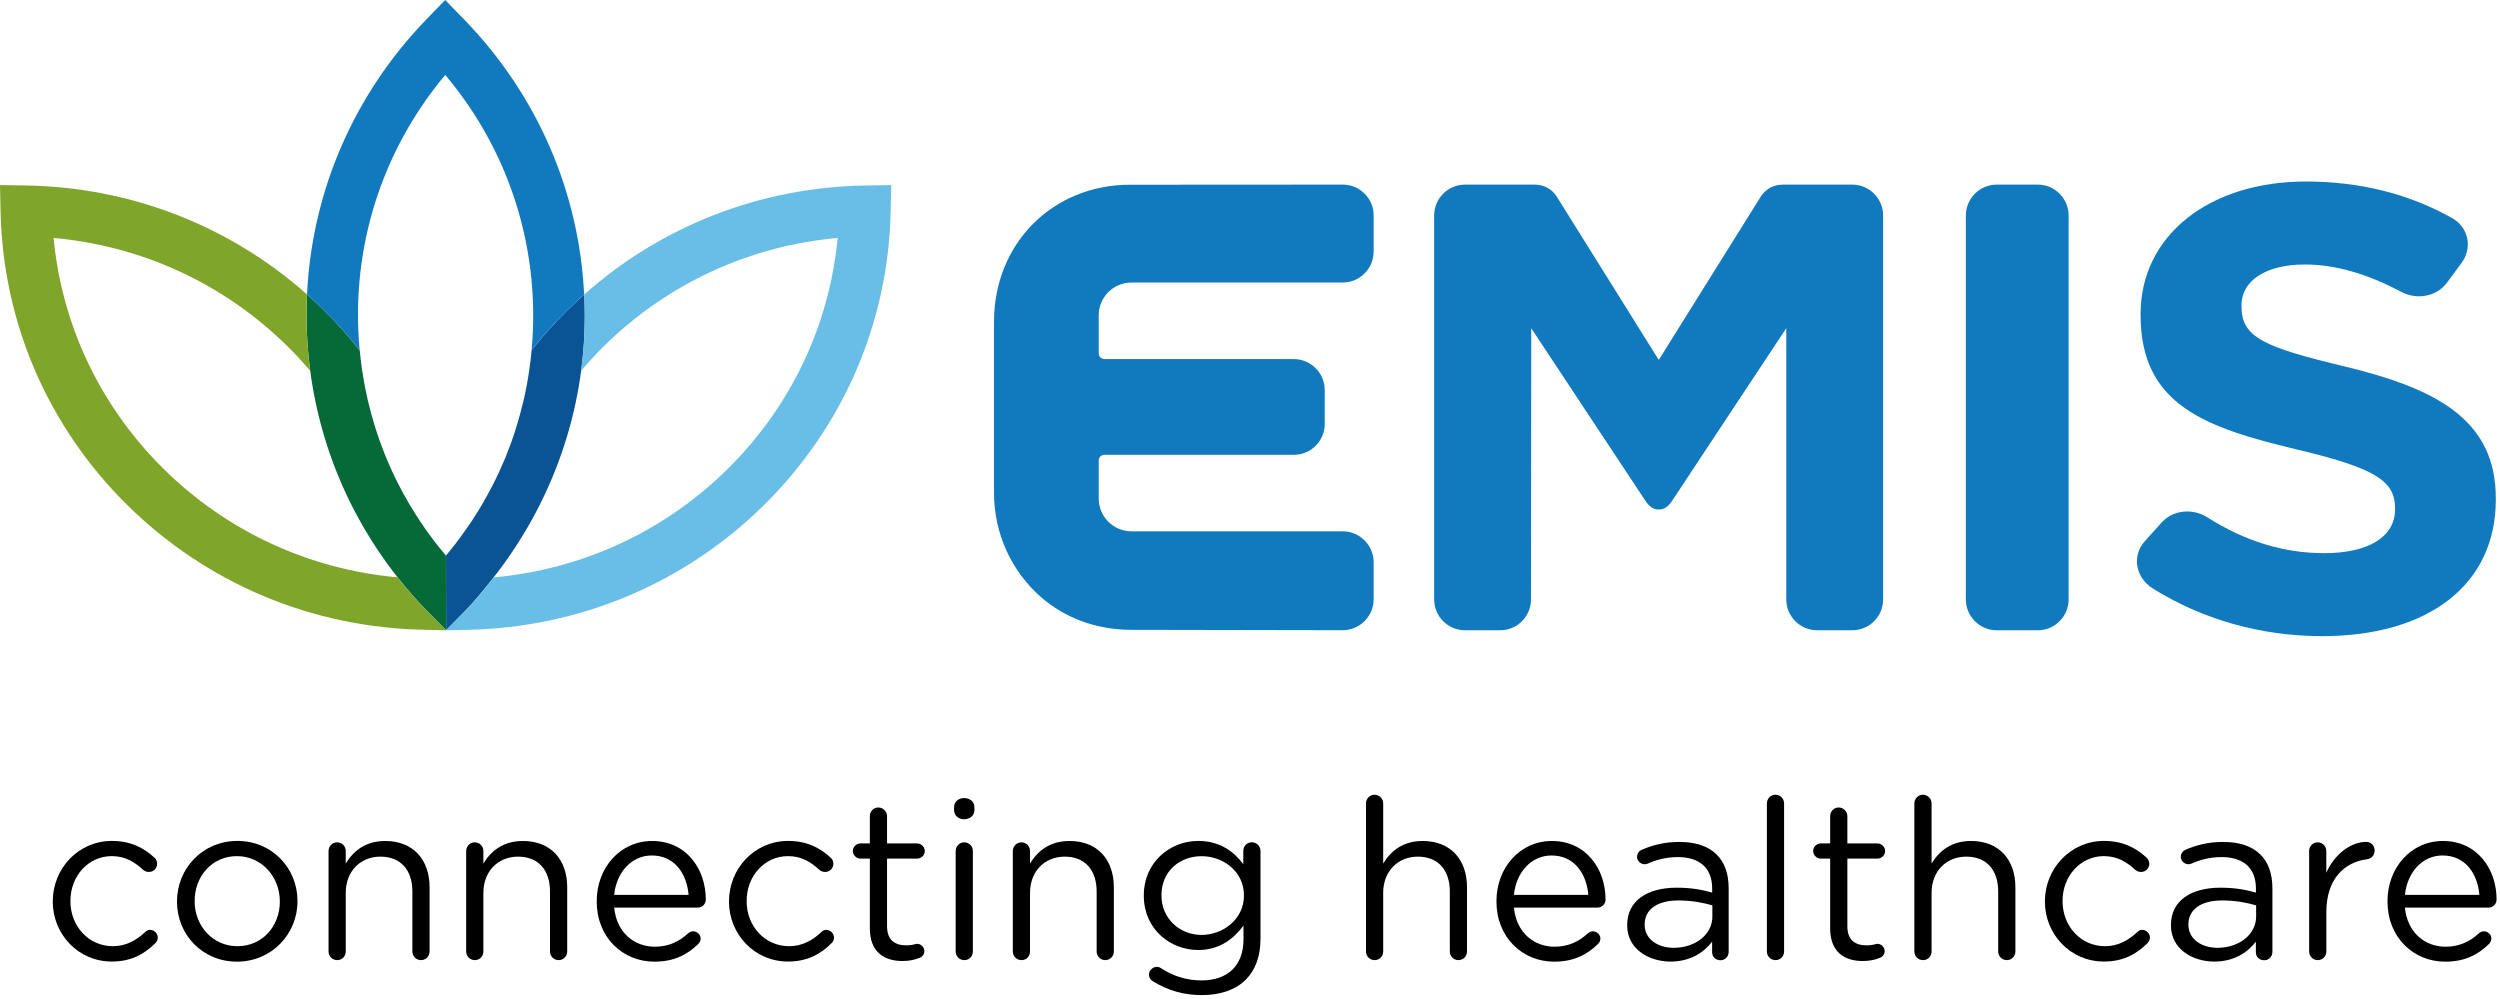
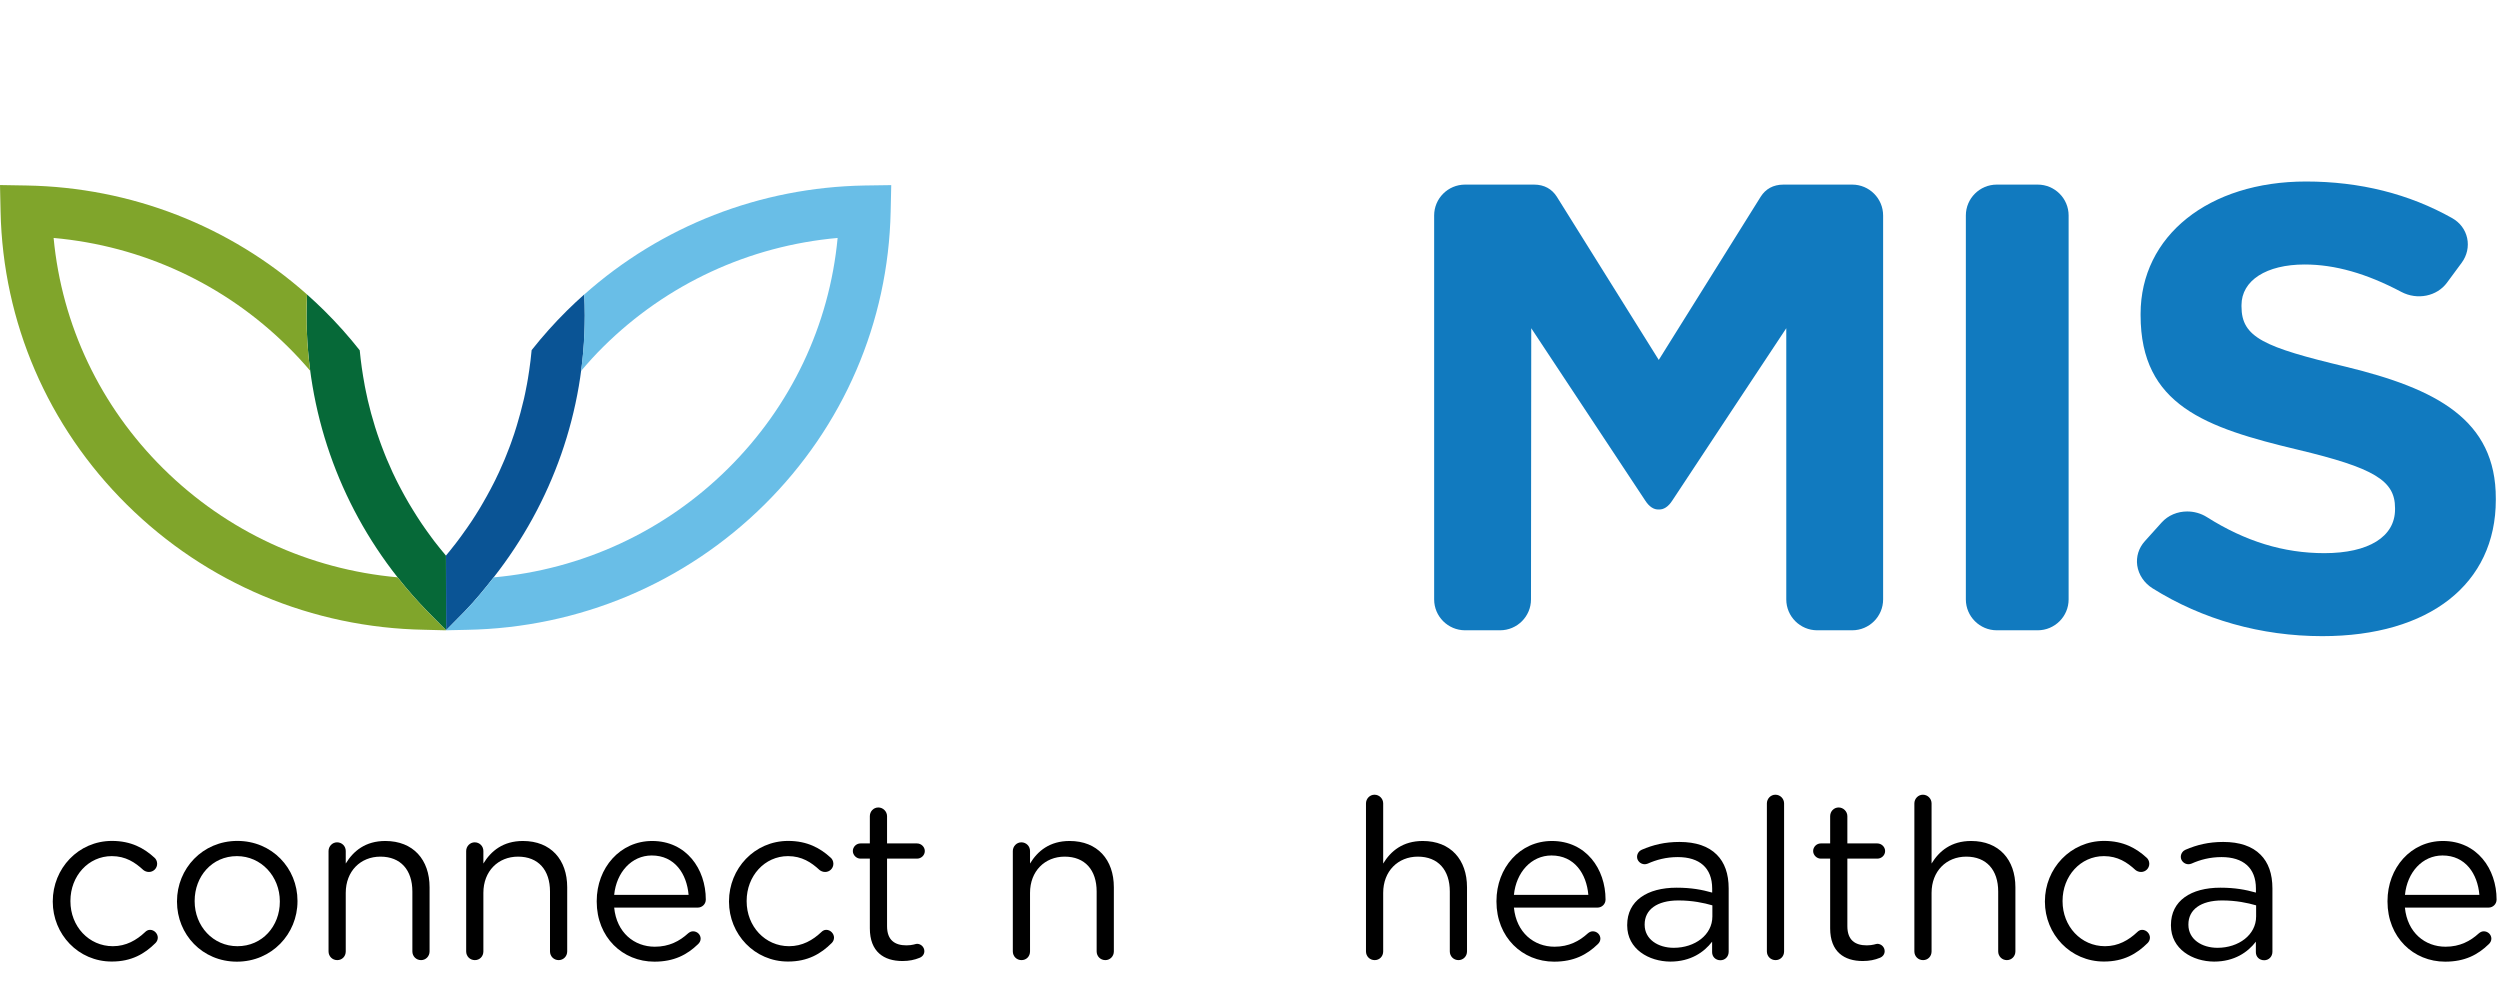
<svg xmlns="http://www.w3.org/2000/svg" viewBox="0 0 388 155" class="absolute top-0 left-0 w-full h-full">
  <path d="M82.51 54.34C82.41 55.43 82.28 56.5 82.12 57.58C82.12 57.6 82.11 57.62 82.11 57.63C82.06 57.93 82.01 58.24 81.97 58.54C81.96 58.62 81.94 58.7 81.93 58.79C81.88 59.07 81.83 59.35 81.78 59.64C81.76 59.74 81.74 59.84 81.72 59.94C81.67 60.21 81.61 60.49 81.56 60.76C81.54 60.86 81.52 60.96 81.5 61.06C81.44 61.34 81.38 61.61 81.32 61.89C81.3 61.97 81.28 62.05 81.26 62.13C80.96 63.41 80.62 64.68 80.24 65.93C80.21 66.03 80.18 66.13 80.15 66.23C80.07 66.47 80 66.72 79.92 66.96C79.88 67.09 79.84 67.21 79.8 67.34C79.72 67.57 79.64 67.8 79.56 68.03C79.51 68.17 79.46 68.3 79.42 68.44C79.34 68.67 79.26 68.89 79.18 69.11C79.13 69.25 79.07 69.39 79.02 69.53C78.94 69.75 78.85 69.97 78.76 70.19C78.71 70.33 78.65 70.46 78.6 70.6C78.51 70.82 78.42 71.05 78.33 71.27C78.3 71.33 78.27 71.4 78.25 71.46C78.05 71.93 77.85 72.39 77.64 72.85C77.57 73.01 77.5 73.17 77.43 73.32C77.34 73.51 77.25 73.69 77.16 73.88C77.08 74.05 77 74.22 76.92 74.39C76.83 74.57 76.74 74.75 76.65 74.93C76.56 75.1 76.47 75.28 76.38 75.45C76.29 75.62 76.2 75.8 76.11 75.97C76.02 76.15 75.92 76.33 75.82 76.5C75.73 76.67 75.64 76.83 75.55 77C75.45 77.19 75.34 77.38 75.23 77.56C75.14 77.71 75.06 77.87 74.97 78.02C74.84 78.24 74.71 78.47 74.58 78.69C74.51 78.81 74.44 78.92 74.37 79.04C74.17 79.37 73.97 79.7 73.76 80.02C73.69 80.14 73.61 80.25 73.54 80.36C73.4 80.58 73.26 80.8 73.11 81.02C73.02 81.15 72.93 81.28 72.84 81.41C72.7 81.61 72.57 81.81 72.43 82.01C72.34 82.15 72.24 82.28 72.14 82.41C72 82.6 71.87 82.8 71.73 82.99C71.63 83.12 71.54 83.25 71.44 83.39C71.3 83.59 71.15 83.78 71 83.98C70.91 84.1 70.81 84.23 70.72 84.35C70.56 84.56 70.39 84.77 70.22 84.98C70.14 85.08 70.06 85.19 69.98 85.29C69.73 85.6 69.48 85.91 69.22 86.22L69.24 97.8L72.12 94.88C73.77 93.18 75.19 91.42 76.63 89.59C85.71 78.01 90.76 63.82 90.76 48.98C90.76 47.88 90.73 46.78 90.68 45.69C89.77 46.5 88.88 47.33 88.01 48.19C86.03 50.15 84.2 52.2 82.51 54.34Z" fill="#0A5495" />
  <path d="M69.23 97.81L69.21 86.23C68.95 85.92 68.7 85.61 68.44 85.3C68.36 85.2 68.27 85.09 68.19 84.99C68.02 84.78 67.86 84.57 67.69 84.36C67.59 84.24 67.5 84.11 67.4 83.99C67.25 83.79 67.1 83.6 66.96 83.4C66.86 83.27 66.76 83.13 66.67 83C66.53 82.81 66.39 82.61 66.25 82.42C66.15 82.29 66.06 82.15 65.96 82.01C65.82 81.81 65.69 81.62 65.55 81.42C65.46 81.29 65.37 81.16 65.28 81.02C65.13 80.8 64.99 80.58 64.85 80.36C64.78 80.25 64.7 80.14 64.63 80.02C64.42 79.7 64.22 79.37 64.02 79.04C63.94 78.9 63.85 78.76 63.77 78.63C63.65 78.43 63.53 78.23 63.41 78.03C63.31 77.87 63.22 77.7 63.13 77.54C63.03 77.36 62.93 77.19 62.83 77.01C62.73 76.83 62.64 76.66 62.54 76.48C62.45 76.31 62.36 76.14 62.27 75.98C62.17 75.8 62.08 75.61 61.98 75.43C61.9 75.27 61.82 75.11 61.73 74.95C61.63 74.76 61.54 74.56 61.44 74.37C61.37 74.22 61.3 74.07 61.23 73.93C61.13 73.72 61.03 73.51 60.93 73.31C60.89 73.23 60.85 73.14 60.82 73.06C60.58 72.53 60.34 72 60.12 71.47C60.09 71.41 60.07 71.35 60.04 71.29C59.94 71.04 59.84 70.8 59.74 70.55C59.7 70.44 59.65 70.33 59.61 70.22C59.51 69.98 59.42 69.73 59.33 69.49C59.29 69.38 59.24 69.26 59.2 69.15C59.11 68.9 59.02 68.65 58.93 68.41C58.89 68.3 58.85 68.2 58.82 68.09C58.73 67.83 58.64 67.57 58.55 67.31C58.52 67.23 58.49 67.14 58.47 67.06C58.37 66.77 58.28 66.49 58.19 66.2C58.19 66.2 58.19 66.2 58.19 66.19C57.77 64.83 57.39 63.46 57.07 62.07C57.06 62.02 57.05 61.97 57.04 61.92C56.97 61.61 56.9 61.3 56.84 60.99C56.83 60.93 56.81 60.87 56.8 60.81C56.73 60.5 56.67 60.18 56.61 59.87C56.6 59.83 56.59 59.78 56.59 59.74C56.26 57.97 56 56.18 55.83 54.37C54.14 52.22 52.3 50.16 50.33 48.21C49.46 47.35 48.57 46.52 47.66 45.71C47.61 46.76 47.58 47.82 47.58 48.88C47.58 63.78 52.56 78.01 61.71 89.61C63.16 91.44 64.7 93.21 66.36 94.91L69.23 97.81Z" fill="#066938" />
  <path d="M66.35 94.9C64.7 93.2 63.15 91.44 61.7 89.6C47.96 88.37 35.19 82.47 25.35 72.73C15.56 63.04 9.6 50.46 8.32 36.93C22.06 38.16 34.83 44.06 44.67 53.8C45.89 55 47.04 56.25 48.14 57.54C47.76 54.69 47.57 51.79 47.57 48.87C47.57 47.81 47.6 46.75 47.65 45.7C35.67 35.06 20.36 29.08 4.15 28.79L0 28.72L0.09 32.83C0.45 50.02 7.42 66.18 19.7 78.33C32.03 90.53 48.43 97.43 65.87 97.74L69.01 97.82H69.23L66.35 94.9Z" fill="#80A52B" />
-   <path d="M50.32 48.2C52.29 50.15 54.13 52.21 55.82 54.36C55.65 52.54 55.56 50.71 55.56 48.87C55.56 35.16 60.34 22.09 69.1 11.63C77.93 22.11 82.75 35.22 82.75 48.99C82.75 50.78 82.67 52.57 82.5 54.34C84.19 52.2 86.02 50.15 87.99 48.2C88.86 47.34 89.75 46.51 90.66 45.7C89.87 29.66 83.3 14.59 71.97 2.96L69.09 0L66.21 2.97C54.94 14.61 48.41 29.68 47.65 45.7C48.56 46.51 49.45 47.34 50.32 48.2Z" fill="#117ABF" />
  <path d="M134.17 28.79C117.96 29.08 102.65 35.06 90.67 45.71C90.72 46.8 90.75 47.9 90.75 49C90.75 50.43 90.7 51.86 90.61 53.28C90.6 53.47 90.58 53.66 90.57 53.86C90.54 54.28 90.5 54.71 90.46 55.13C90.45 55.27 90.43 55.4 90.42 55.54C90.39 55.81 90.36 56.07 90.33 56.34C90.32 56.45 90.3 56.57 90.29 56.68C90.25 56.98 90.22 57.28 90.18 57.57C91.29 56.27 92.42 55.01 93.65 53.8C103.49 44.06 116.26 38.16 130 36.93C128.72 50.46 122.77 63.04 112.97 72.74C103.13 82.48 90.36 88.38 76.62 89.61C75.18 91.44 73.75 93.21 72.11 94.9L69.23 97.82L72.45 97.75C89.89 97.44 106.29 90.54 118.62 78.34C130.9 66.18 137.87 50.02 138.23 32.84L138.32 28.73L134.17 28.79Z" fill="#69BEE7" />
  <path d="M364.08 56.92C351.33 53.87 347.88 52.37 347.88 47.56V47.36C347.88 43.53 351.73 41.05 357.69 41.05C362.38 41.05 367.28 42.44 372.68 45.3C375.16 46.61 378.21 46 379.78 43.86L382.06 40.77C382.88 39.66 383.19 38.26 382.9 36.94C382.61 35.63 381.79 34.54 380.59 33.86C373.9 30.09 366.26 28.17 357.89 28.17C342.77 28.17 332.22 36.62 332.22 48.72V48.92C332.22 62.9 342.32 66.38 356.57 69.78C368.46 72.62 371.71 74.57 371.71 78.85V79.05C371.71 83.31 367.61 85.85 360.74 85.85C354.42 85.85 348.46 84.02 342.52 80.26C341.57 79.66 340.5 79.38 339.45 79.38C337.95 79.38 336.49 79.97 335.48 81.1L332.87 84C331.92 85.06 331.51 86.4 331.7 87.77C331.91 89.2 332.78 90.49 334.08 91.31C341.82 96.16 350.93 98.73 360.41 98.73C377.03 98.73 387.35 90.63 387.35 77.58V77.38C387.38 65.1 378.06 60.32 364.08 56.92Z" fill="#117ABF" />
  <path d="M316.25 28.65H309.9C307.25 28.65 305.1 30.8 305.1 33.44V93.03C305.1 95.67 307.26 97.82 309.9 97.82H316.25C318.9 97.82 321.05 95.67 321.05 93.03V33.44C321.05 30.8 318.9 28.65 316.25 28.65Z" fill="#117ABF" />
  <path d="M287.46 28.65H276.79C275.2 28.65 274.01 29.34 273.26 30.53C272.77 31.3 257.52 55.74 257.44 55.86C257.36 55.74 242.11 31.3 241.62 30.53C240.86 29.34 239.68 28.65 238.08 28.65H227.38C224.73 28.65 222.58 30.8 222.58 33.44V93.03C222.58 95.67 224.73 97.82 227.38 97.82H232.81C235.46 97.82 237.61 95.67 237.61 93.03L237.65 50.94C237.65 50.94 254.53 76.44 255.27 77.58L255.33 77.67C255.96 78.66 256.69 79.11 257.44 79.07C258.19 79.11 258.92 78.66 259.55 77.67C259.57 77.64 259.59 77.61 259.61 77.58C260.34 76.44 277.23 50.94 277.23 50.94V93.03C277.23 95.67 279.38 97.82 282.03 97.82H287.46C290.11 97.82 292.26 95.67 292.26 93.03V33.44C292.26 30.8 290.11 28.65 287.46 28.65Z" fill="#117ABF" />
-   <path d="M208.39 28.65L175.39 28.67C163.35 28.67 154.27 37.81 154.27 49.93V76.5C154.27 82.81 156.99 88.75 161.72 92.81L162.39 93.35C166.07 96.23 170.65 97.75 175.61 97.75L208.38 97.81C211.03 97.81 213.19 95.65 213.19 93V87.27C213.19 84.62 211.04 82.46 208.38 82.46H175.6C172.8 82.46 170.52 80.18 170.52 77.38V71.47C170.52 70.98 170.92 70.58 171.41 70.58H201.08C203.59 70.45 205.6 68.35 205.6 65.79V60.54C205.6 57.89 203.44 55.73 200.79 55.73H171.41C170.92 55.73 170.52 55.34 170.52 54.84V48.93C170.52 46.13 172.8 43.85 175.6 43.85H208.38C211.03 43.85 213.19 41.69 213.19 39.04V33.43C213.2 30.81 211.05 28.65 208.39 28.65Z" fill="#117ABF" />
  <path d="M8.19 139.95V139.88C8.19 134.81 12.14 130.51 17.38 130.51C20.36 130.51 22.38 131.65 23.97 133.11C24.18 133.28 24.39 133.63 24.39 134.05C24.39 134.78 23.8 135.33 23.11 135.33C22.76 135.33 22.45 135.19 22.24 135.02C20.96 133.84 19.5 132.87 17.35 132.87C13.71 132.87 10.93 135.96 10.93 139.81V139.88C10.93 143.76 13.78 146.85 17.52 146.85C19.57 146.85 21.2 145.91 22.52 144.66C22.69 144.49 22.94 144.31 23.28 144.31C23.94 144.31 24.49 144.9 24.49 145.52C24.49 145.83 24.35 146.14 24.14 146.35C22.44 148.05 20.39 149.23 17.37 149.23C12.14 149.25 8.19 144.98 8.19 139.95Z" fill="currentColor" />
  <path d="M27.47 139.95V139.88C27.47 134.81 31.43 130.51 36.84 130.51C42.22 130.51 46.17 134.74 46.17 139.81V139.88C46.17 144.94 42.18 149.25 36.77 149.25C31.39 149.25 27.47 145.02 27.47 139.95ZM43.43 139.95V139.88C43.43 136.03 40.55 132.87 36.77 132.87C32.89 132.87 30.21 136.03 30.21 139.81V139.88C30.21 143.73 33.06 146.85 36.84 146.85C40.72 146.86 43.43 143.73 43.43 139.95Z" fill="currentColor" />
  <path d="M50.99 132.08C50.99 131.35 51.58 130.73 52.31 130.73C53.07 130.73 53.66 131.32 53.66 132.08V134.02C54.84 132.08 56.71 130.52 59.8 130.52C64.14 130.52 66.67 133.43 66.67 137.7V147.66C66.67 148.42 66.08 149.01 65.35 149.01C64.59 149.01 64 148.42 64 147.66V138.36C64 135.03 62.19 132.95 59.04 132.95C55.95 132.95 53.66 135.21 53.66 138.57V147.66C53.66 148.42 53.1 149.01 52.34 149.01C51.58 149.01 50.99 148.42 50.99 147.66V132.08Z" fill="currentColor" />
  <path d="M72.35 132.08C72.35 131.35 72.94 130.73 73.67 130.73C74.43 130.73 75.02 131.32 75.02 132.08V134.02C76.2 132.08 78.07 130.52 81.16 130.52C85.5 130.52 88.03 133.43 88.03 137.7V147.66C88.03 148.42 87.44 149.01 86.71 149.01C85.95 149.01 85.36 148.42 85.36 147.66V138.36C85.36 135.03 83.55 132.95 80.4 132.95C77.31 132.95 75.02 135.21 75.02 138.57V147.66C75.02 148.42 74.46 149.01 73.7 149.01C72.94 149.01 72.35 148.42 72.35 147.66V132.08Z" fill="currentColor" />
  <path d="M101.56 149.25C96.63 149.25 92.61 145.47 92.61 139.92V139.85C92.61 134.68 96.25 130.52 101.21 130.52C106.52 130.52 109.54 134.86 109.54 139.61C109.54 140.34 108.95 140.86 108.29 140.86H95.32C95.7 144.75 98.44 146.93 101.63 146.93C103.85 146.93 105.48 146.06 106.8 144.85C107.01 144.68 107.25 144.54 107.56 144.54C108.22 144.54 108.74 145.06 108.74 145.68C108.74 145.99 108.6 146.3 108.32 146.55C106.63 148.18 104.61 149.25 101.56 149.25ZM106.87 138.88C106.59 135.62 104.72 132.77 101.15 132.77C98.03 132.77 95.67 135.37 95.32 138.88H106.87Z" fill="currentColor" />
  <path d="M113.14 139.95V139.88C113.14 134.81 117.09 130.51 122.33 130.51C125.31 130.51 127.33 131.65 128.92 133.11C129.13 133.28 129.34 133.63 129.34 134.05C129.34 134.78 128.75 135.33 128.06 135.33C127.71 135.33 127.4 135.19 127.19 135.02C125.91 133.84 124.45 132.87 122.3 132.87C118.66 132.87 115.88 135.96 115.88 139.81V139.88C115.88 143.76 118.73 146.85 122.47 146.85C124.52 146.85 126.15 145.91 127.47 144.66C127.64 144.49 127.89 144.31 128.23 144.31C128.89 144.31 129.44 144.9 129.44 145.52C129.44 145.83 129.3 146.14 129.09 146.35C127.39 148.05 125.34 149.23 122.32 149.23C117.1 149.25 113.14 144.98 113.14 139.95Z" fill="currentColor" />
  <path d="M135 144.08V133.26H133.54C132.92 133.26 132.36 132.71 132.36 132.08C132.36 131.42 132.92 130.9 133.54 130.9H135V126.67C135 125.94 135.56 125.32 136.32 125.32C137.05 125.32 137.67 125.94 137.67 126.67V130.9H142.32C142.98 130.9 143.53 131.45 143.53 132.08C143.53 132.74 142.97 133.26 142.32 133.26H137.67V143.74C137.67 145.92 138.88 146.72 140.69 146.72C141.63 146.72 142.11 146.48 142.32 146.48C142.94 146.48 143.46 147 143.46 147.62C143.46 148.11 143.15 148.49 142.7 148.66C141.94 148.97 141.1 149.15 140.06 149.15C137.18 149.15 135 147.72 135 144.08Z" fill="currentColor" />
-   <path d="M148.07 125.28C148.07 124.41 148.77 123.86 149.63 123.86C150.53 123.86 151.23 124.42 151.23 125.28V125.73C151.23 126.56 150.54 127.15 149.63 127.15C148.76 127.15 148.07 126.56 148.07 125.73V125.28ZM148.32 132.08C148.32 131.35 148.91 130.73 149.64 130.73C150.4 130.73 150.99 131.32 150.99 132.08V147.66C150.99 148.42 150.43 149.01 149.67 149.01C148.91 149.01 148.32 148.42 148.32 147.66V132.08Z" fill="currentColor" />
  <path d="M157.19 132.08C157.19 131.35 157.78 130.73 158.51 130.73C159.27 130.73 159.86 131.32 159.86 132.08V134.02C161.04 132.08 162.91 130.52 166 130.52C170.34 130.52 172.87 133.43 172.87 137.7V147.66C172.87 148.42 172.28 149.01 171.55 149.01C170.79 149.01 170.2 148.42 170.2 147.66V138.36C170.2 135.03 168.39 132.95 165.24 132.95C162.15 132.95 159.86 135.21 159.86 138.57V147.66C159.86 148.42 159.3 149.01 158.54 149.01C157.78 149.01 157.19 148.42 157.19 147.66V132.08Z" fill="currentColor" />
-   <path d="M179.01 152.34C178.59 152.13 178.32 151.72 178.32 151.23C178.32 150.64 178.91 150.05 179.53 150.05C179.77 150.05 179.95 150.12 180.12 150.22C181.99 151.47 184.14 152.16 186.47 152.16C190.42 152.16 192.99 149.98 192.99 145.78V143.66C191.43 145.74 189.24 147.44 185.95 147.44C181.65 147.44 177.52 144.21 177.52 139.04V138.97C177.52 133.73 181.68 130.51 185.95 130.51C189.32 130.51 191.5 132.17 192.96 134.12V132.07C192.96 131.34 193.51 130.72 194.28 130.72C195.04 130.72 195.63 131.34 195.63 132.07V145.7C195.63 148.47 194.8 150.59 193.34 152.05C191.74 153.65 189.35 154.44 186.51 154.44C183.77 154.45 181.27 153.73 179.01 152.34ZM193.06 139.02V138.95C193.06 135.27 189.87 132.88 186.47 132.88C183.07 132.88 180.26 135.24 180.26 138.92V138.99C180.26 142.6 183.14 145.1 186.47 145.1C189.87 145.09 193.06 142.62 193.06 139.02Z" fill="currentColor" />
  <path d="M212 124.69C212 123.96 212.59 123.34 213.32 123.34C214.08 123.34 214.67 123.96 214.67 124.69V134.02C215.85 132.08 217.72 130.52 220.81 130.52C225.15 130.52 227.68 133.43 227.68 137.7V147.66C227.68 148.42 227.09 149.01 226.36 149.01C225.6 149.01 225.01 148.42 225.01 147.66V138.36C225.01 135.03 223.2 132.95 220.05 132.95C216.96 132.95 214.67 135.21 214.67 138.57V147.66C214.67 148.42 214.11 149.01 213.35 149.01C212.59 149.01 212 148.42 212 147.66V124.69Z" fill="currentColor" />
  <path d="M241.2 149.25C236.27 149.25 232.25 145.47 232.25 139.92V139.85C232.25 134.68 235.89 130.52 240.85 130.52C246.16 130.52 249.18 134.86 249.18 139.61C249.18 140.34 248.59 140.86 247.93 140.86H234.96C235.34 144.75 238.08 146.93 241.27 146.93C243.49 146.93 245.12 146.06 246.44 144.85C246.65 144.68 246.89 144.54 247.2 144.54C247.86 144.54 248.38 145.06 248.38 145.68C248.38 145.99 248.24 146.3 247.96 146.55C246.27 148.18 244.25 149.25 241.2 149.25ZM246.51 138.88C246.23 135.62 244.36 132.77 240.79 132.77C237.67 132.77 235.31 135.37 234.96 138.88H246.51Z" fill="currentColor" />
  <path d="M252.54 143.63V143.56C252.54 139.78 255.66 137.77 260.21 137.77C262.5 137.77 264.13 138.08 265.73 138.53V137.91C265.73 134.68 263.75 133.02 260.39 133.02C258.59 133.02 257.06 133.44 255.74 134.03C255.57 134.1 255.39 134.13 255.25 134.13C254.63 134.13 254.07 133.61 254.07 132.99C254.07 132.43 254.45 132.02 254.8 131.88C256.57 131.12 258.37 130.67 260.66 130.67C263.19 130.67 265.14 131.33 266.45 132.65C267.66 133.86 268.29 135.6 268.29 137.89V147.71C268.29 148.47 267.73 149.03 267.01 149.03C266.25 149.03 265.72 148.48 265.72 147.78V146.15C264.47 147.78 262.39 149.24 259.23 149.24C255.91 149.22 252.54 147.31 252.54 143.63ZM265.76 142.24V140.51C264.44 140.13 262.67 139.75 260.49 139.75C257.12 139.75 255.25 141.21 255.25 143.46V143.53C255.25 145.78 257.33 147.1 259.76 147.1C263.06 147.1 265.76 145.09 265.76 142.24Z" fill="currentColor" />
  <path d="M274.22 124.69C274.22 123.96 274.81 123.34 275.54 123.34C276.3 123.34 276.89 123.96 276.89 124.69V147.66C276.89 148.42 276.33 149.01 275.57 149.01C274.81 149.01 274.22 148.42 274.22 147.66V124.69Z" fill="currentColor" />
  <path d="M284.04 144.08V133.26H282.58C281.96 133.26 281.4 132.71 281.4 132.08C281.4 131.42 281.96 130.9 282.58 130.9H284.04V126.67C284.04 125.94 284.6 125.32 285.36 125.32C286.09 125.32 286.71 125.94 286.71 126.67V130.9H291.36C292.02 130.9 292.57 131.45 292.57 132.08C292.57 132.74 292.01 133.26 291.36 133.26H286.71V143.74C286.71 145.92 287.92 146.72 289.73 146.72C290.67 146.72 291.15 146.48 291.36 146.48C291.98 146.48 292.5 147 292.5 147.62C292.5 148.11 292.19 148.49 291.74 148.66C290.98 148.97 290.14 149.15 289.1 149.15C286.22 149.15 284.04 147.72 284.04 144.08Z" fill="currentColor" />
  <path d="M297.11 124.69C297.11 123.96 297.7 123.34 298.43 123.34C299.19 123.34 299.78 123.96 299.78 124.69V134.02C300.96 132.08 302.83 130.52 305.92 130.52C310.26 130.52 312.79 133.43 312.79 137.7V147.66C312.79 148.42 312.2 149.01 311.47 149.01C310.71 149.01 310.12 148.42 310.12 147.66V138.36C310.12 135.03 308.31 132.95 305.16 132.95C302.07 132.95 299.78 135.21 299.78 138.57V147.66C299.78 148.42 299.22 149.01 298.46 149.01C297.7 149.01 297.11 148.42 297.11 147.66V124.69Z" fill="currentColor" />
  <path d="M317.37 139.95V139.88C317.37 134.81 321.33 130.51 326.56 130.51C329.54 130.51 331.56 131.65 333.15 133.11C333.36 133.28 333.57 133.63 333.57 134.05C333.57 134.78 332.98 135.33 332.29 135.33C331.94 135.33 331.63 135.19 331.42 135.02C330.14 133.84 328.68 132.87 326.53 132.87C322.89 132.87 320.11 135.96 320.11 139.81V139.88C320.11 143.76 322.96 146.85 326.7 146.85C328.75 146.85 330.38 145.91 331.7 144.66C331.87 144.49 332.12 144.31 332.46 144.31C333.12 144.31 333.67 144.9 333.67 145.52C333.67 145.83 333.53 146.14 333.32 146.35C331.62 148.05 329.57 149.23 326.55 149.23C321.32 149.25 317.37 144.98 317.37 139.95Z" fill="currentColor" />
  <path d="M336.93 143.63V143.56C336.93 139.78 340.05 137.77 344.6 137.77C346.89 137.77 348.52 138.08 350.12 138.53V137.91C350.12 134.68 348.14 133.02 344.78 133.02C342.98 133.02 341.45 133.44 340.13 134.03C339.96 134.1 339.78 134.13 339.64 134.13C339.02 134.13 338.46 133.61 338.46 132.99C338.46 132.43 338.84 132.02 339.19 131.88C340.96 131.12 342.76 130.67 345.05 130.67C347.58 130.67 349.53 131.33 350.84 132.65C352.05 133.86 352.68 135.6 352.68 137.89V147.71C352.68 148.47 352.12 149.03 351.4 149.03C350.63 149.03 350.11 148.48 350.11 147.78V146.15C348.86 147.78 346.78 149.24 343.62 149.24C340.3 149.22 336.93 147.31 336.93 143.63ZM350.15 142.24V140.51C348.83 140.13 347.06 139.75 344.88 139.75C341.51 139.75 339.64 141.21 339.64 143.46V143.53C339.64 145.78 341.72 147.1 344.15 147.1C347.44 147.1 350.15 145.09 350.15 142.24Z" fill="currentColor" />
-   <path d="M358.37 132.08C358.37 131.35 358.96 130.73 359.69 130.73C360.45 130.73 361.04 131.32 361.04 132.08V135.45C362.36 132.46 364.96 130.66 367.22 130.66C368.02 130.66 368.54 131.25 368.54 132.01C368.54 132.74 368.05 133.26 367.36 133.36C363.89 133.78 361.05 136.38 361.05 141.55V147.66C361.05 148.39 360.49 149.01 359.73 149.01C358.97 149.01 358.38 148.42 358.38 147.66V132.08H358.37Z" fill="currentColor" />
  <path d="M379.49 149.25C374.56 149.25 370.54 145.47 370.54 139.92V139.85C370.54 134.68 374.18 130.52 379.14 130.52C384.45 130.52 387.47 134.86 387.47 139.61C387.47 140.34 386.88 140.86 386.22 140.86H373.24C373.62 144.75 376.36 146.93 379.55 146.93C381.77 146.93 383.4 146.06 384.72 144.85C384.93 144.68 385.17 144.54 385.48 144.54C386.14 144.54 386.66 145.06 386.66 145.68C386.66 145.99 386.52 146.3 386.24 146.55C384.56 148.18 382.54 149.25 379.49 149.25ZM384.8 138.88C384.52 135.62 382.65 132.77 379.08 132.77C375.96 132.77 373.6 135.37 373.25 138.88H384.8Z" fill="currentColor" />
</svg>